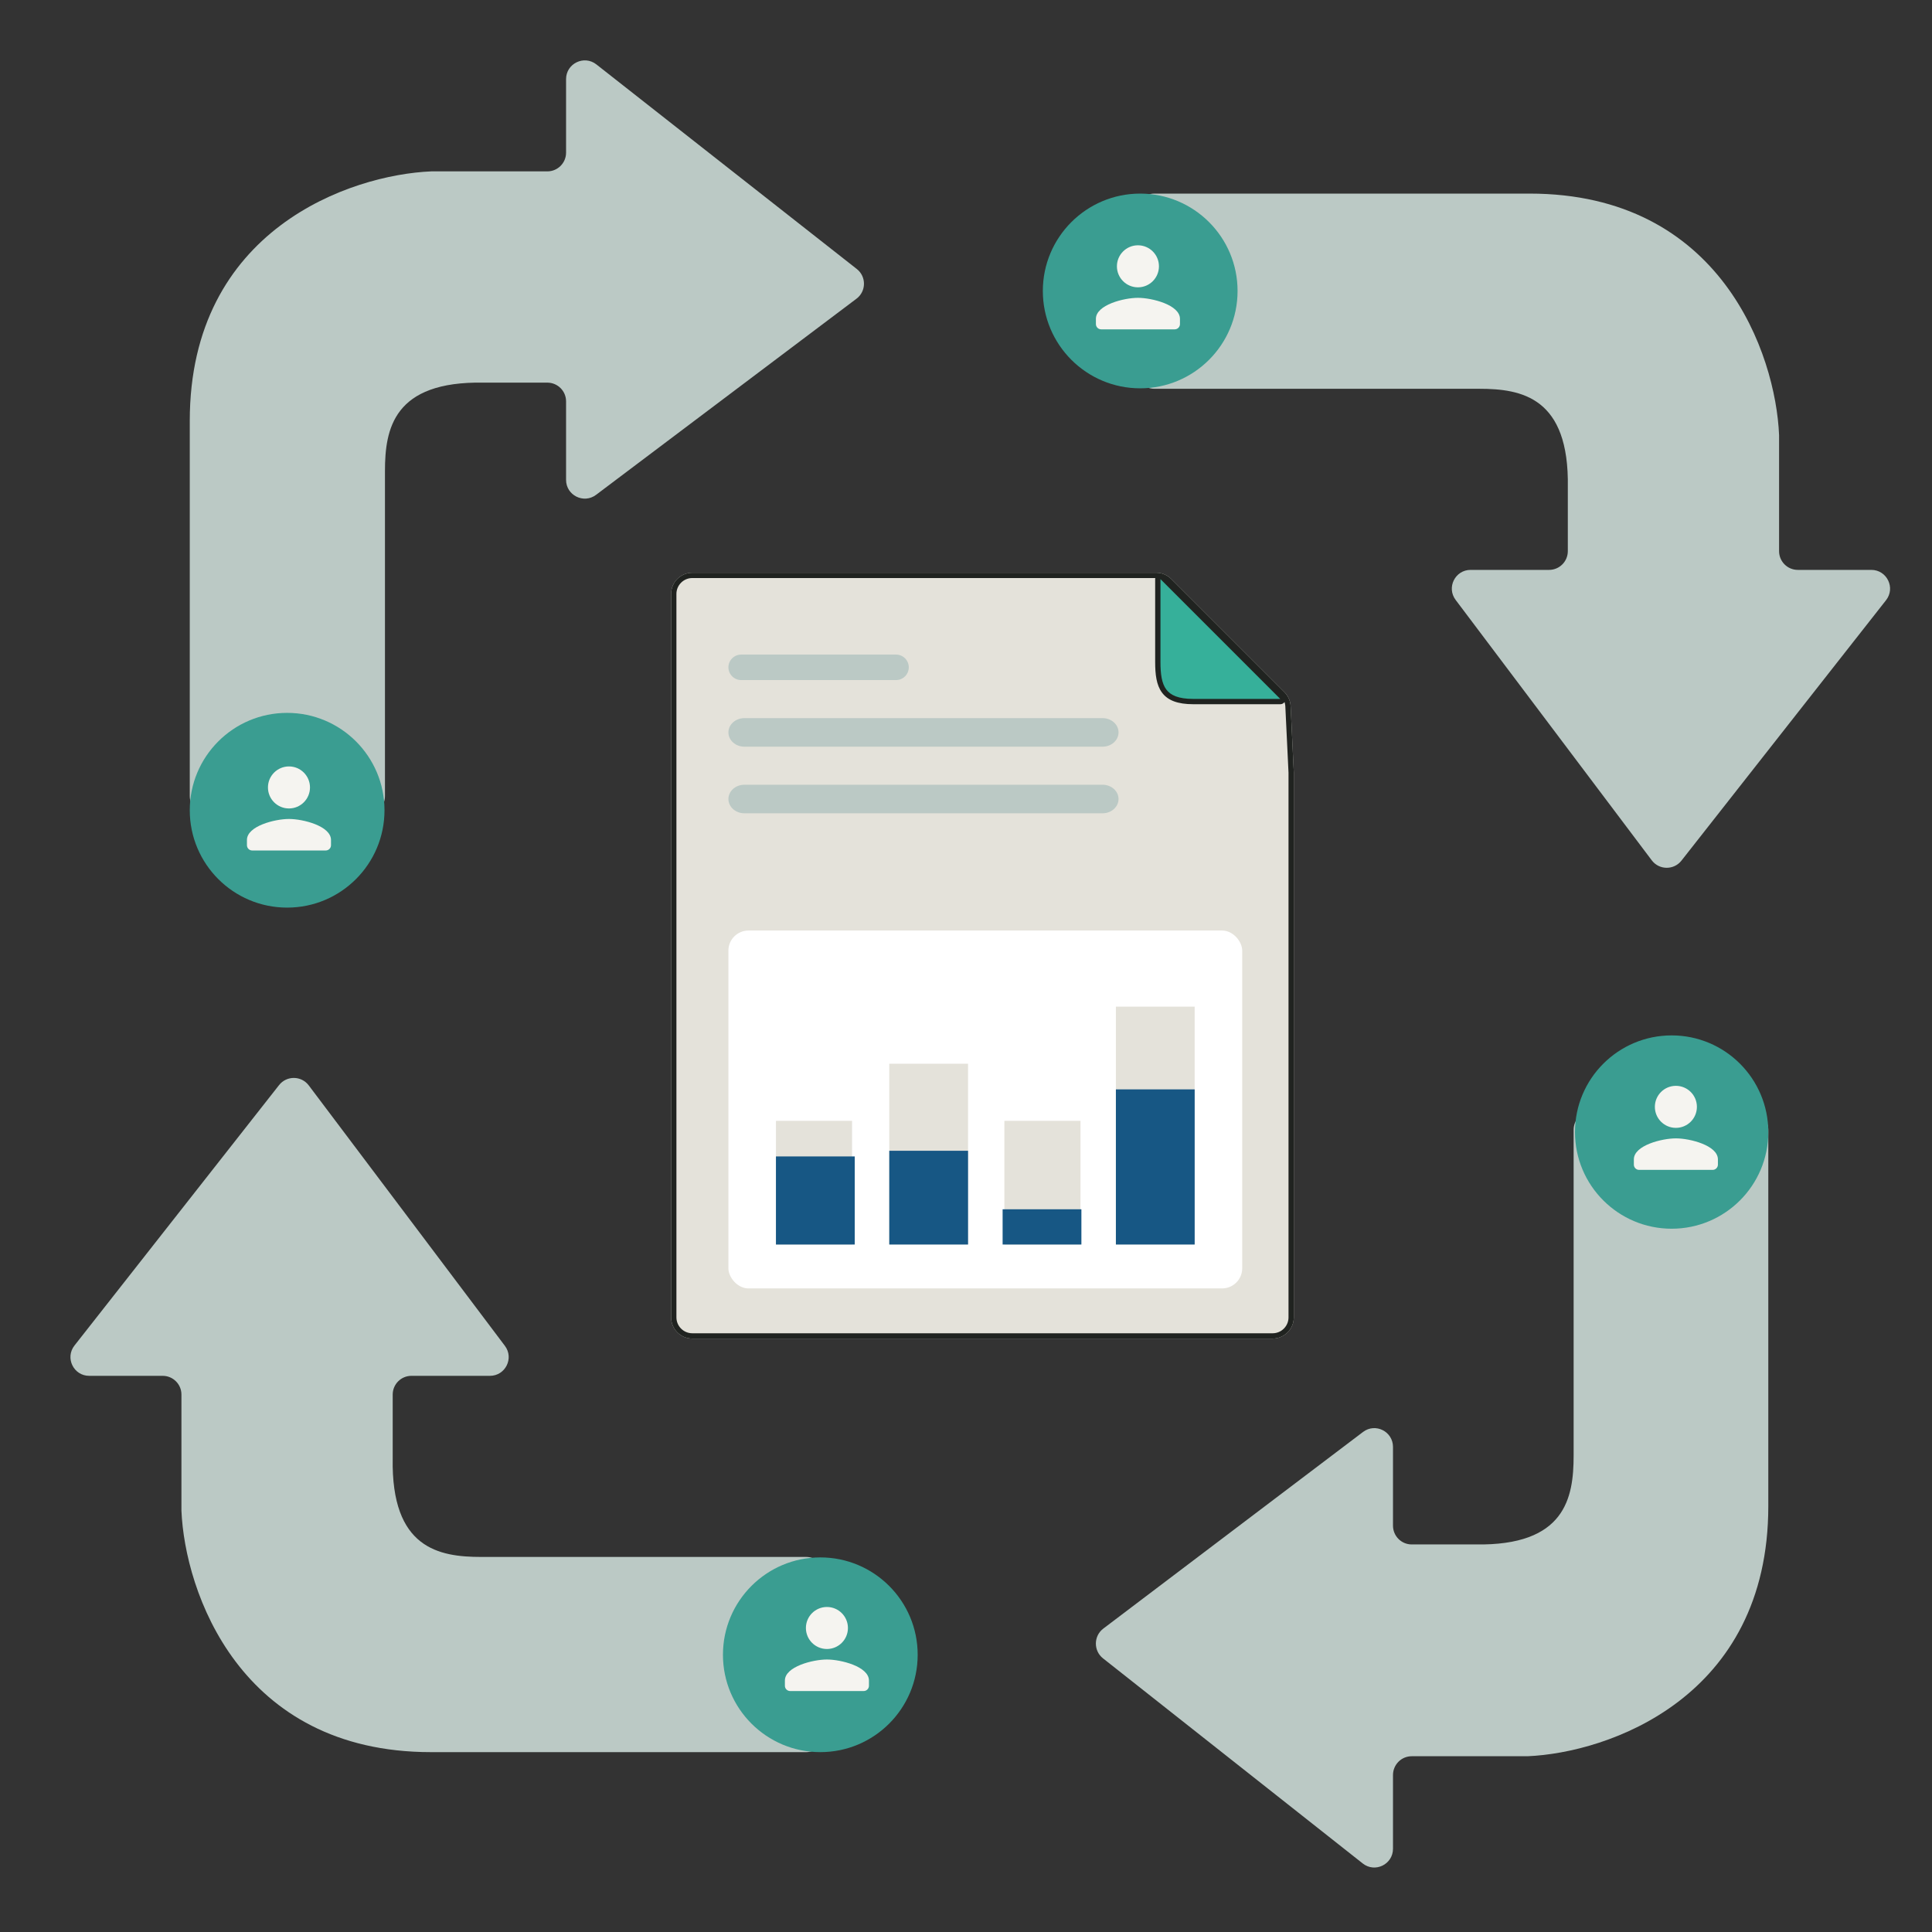
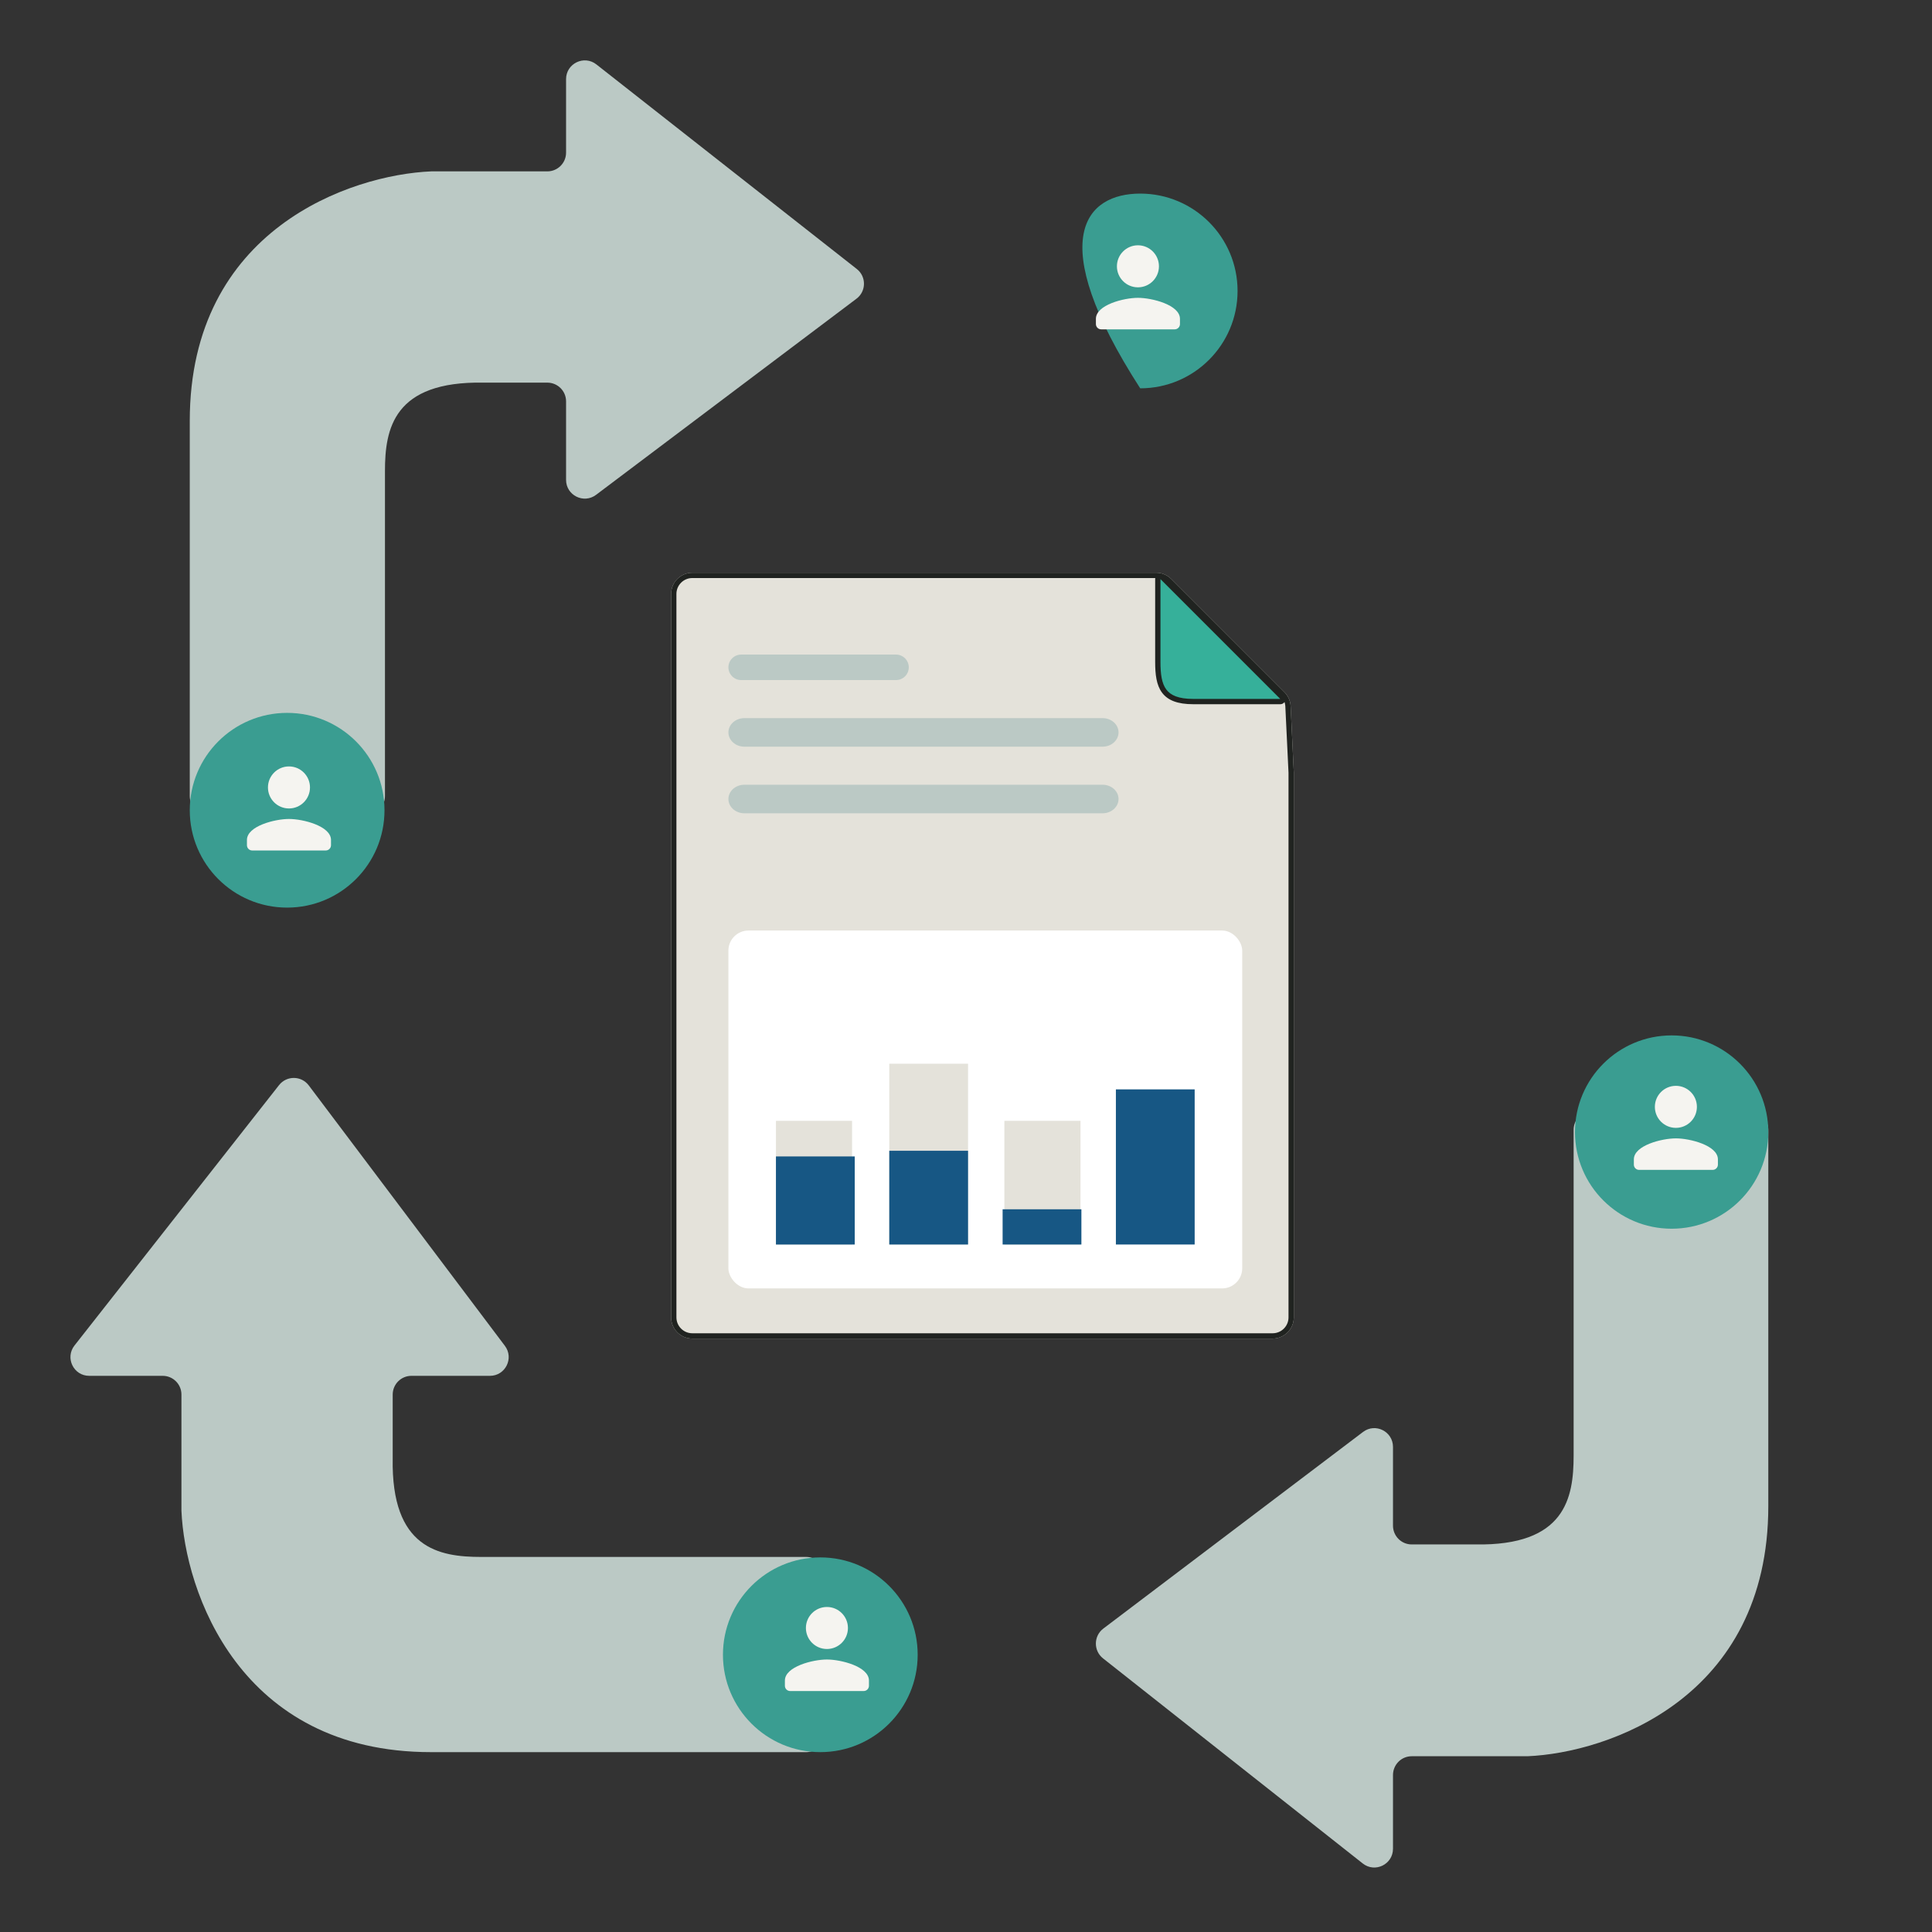
<svg xmlns="http://www.w3.org/2000/svg" width="192" height="192" viewBox="0 0 192 192" fill="none">
  <rect x="0" y="0" width="192" height="192" fill="#333333" stroke="none" />
  <path d="M36.395 80.982H20.721C19.693 80.982 18.859 80.148 18.859 79.12V41.825C18.859 22.79 34.858 17.365 42.857 17.031H54.393C55.422 17.031 56.255 16.198 56.255 15.17V7.865C56.255 6.312 58.046 5.442 59.267 6.401L85.148 26.733C86.11 27.488 86.095 28.949 85.118 29.684L59.237 49.176C58.01 50.1 56.255 49.225 56.255 47.689V39.887C56.255 38.859 55.422 38.026 54.393 38.026H48.056C39.097 37.866 38.257 42.624 38.257 46.823V79.12C38.257 80.148 37.424 80.982 36.395 80.982Z" fill="#BBC9C5" />
  <path d="M38.211 80.521C38.211 85.865 33.879 90.197 28.535 90.197C23.191 90.197 18.859 85.865 18.859 80.521C18.859 75.177 23.191 70.845 28.535 70.845C33.879 70.845 38.211 75.177 38.211 80.521Z" fill="#3A9D91" />
  <path d="M158.242 110.415H173.875C174.901 110.415 175.732 111.25 175.732 112.281V149.675C175.732 168.76 159.776 174.199 151.798 174.533H140.291C139.266 174.533 138.434 175.369 138.434 176.4V183.724C138.434 185.281 136.649 186.154 135.43 185.191L109.616 164.806C108.658 164.049 108.673 162.584 109.646 161.847L135.46 142.304C136.684 141.378 138.434 142.255 138.434 143.795V151.617C138.434 152.648 139.266 153.484 140.291 153.484H146.612C155.548 153.644 156.385 148.873 156.385 144.663V112.281C156.385 111.25 157.217 110.415 158.242 110.415Z" fill="#BBC9C5" />
  <path d="M156.52 112.503C156.52 107.197 160.821 102.897 166.126 102.897C171.432 102.897 175.732 107.197 175.732 112.503C175.732 117.808 171.432 122.109 166.126 122.109C160.821 122.109 156.52 117.808 156.52 112.503Z" fill="#3A9D91" />
-   <path d="M112.852 36.775V21.101C112.852 20.073 113.686 19.239 114.714 19.239L152.009 19.239C171.044 19.239 176.469 35.237 176.803 43.236V54.773C176.803 55.801 177.636 56.635 178.664 56.635H185.969C187.522 56.635 188.392 58.425 187.433 59.647L167.101 85.528C166.346 86.49 164.885 86.475 164.15 85.498L144.658 59.617C143.734 58.39 144.609 56.635 146.145 56.635H153.947C154.975 56.635 155.808 55.801 155.808 54.773V48.436C155.968 39.477 151.21 38.637 147.011 38.637L114.714 38.637C113.686 38.637 112.852 37.803 112.852 36.775Z" fill="#BBC9C5" />
-   <path d="M113.312 38.591C107.968 38.591 103.636 34.259 103.636 28.915C103.636 23.571 107.968 19.239 113.312 19.239C118.656 19.239 122.988 23.571 122.988 28.915C122.988 34.259 118.656 38.591 113.312 38.591Z" fill="#3A9D91" />
+   <path d="M113.312 38.591C103.636 23.571 107.968 19.239 113.312 19.239C118.656 19.239 122.988 23.571 122.988 28.915C122.988 34.259 118.656 38.591 113.312 38.591Z" fill="#3A9D91" />
  <path d="M81.982 156.589V172.263C81.982 173.292 81.148 174.125 80.12 174.125H42.825C23.79 174.125 18.365 158.127 18.031 150.128L18.031 138.591C18.031 137.563 17.198 136.729 16.17 136.729H8.865C7.312 136.729 6.442 134.939 7.401 133.717L27.733 107.836C28.488 106.875 29.949 106.89 30.684 107.866L50.176 133.748C51.1 134.974 50.225 136.729 48.689 136.729H40.887C39.859 136.729 39.026 137.563 39.026 138.591V144.928C38.866 153.887 43.624 154.727 47.823 154.727H80.12C81.148 154.727 81.982 155.561 81.982 156.589Z" fill="#BBC9C5" />
  <path d="M81.522 154.773C86.865 154.773 91.198 159.105 91.198 164.449C91.198 169.793 86.865 174.125 81.522 174.125C76.178 174.125 71.846 169.793 71.846 164.449C71.846 159.105 76.178 154.773 81.522 154.773Z" fill="#3A9D91" />
  <path d="M28.718 80.344C29.871 80.344 30.806 79.409 30.806 78.255C30.806 77.102 29.871 76.167 28.718 76.167C27.564 76.167 26.629 77.102 26.629 78.255C26.629 79.409 27.564 80.344 28.718 80.344ZM28.718 81.388C27.324 81.388 24.541 82.087 24.541 83.476V83.998C24.541 84.285 24.776 84.52 25.063 84.52H32.372C32.659 84.52 32.894 84.285 32.894 83.998V83.476C32.894 82.087 30.112 81.388 28.718 81.388Z" fill="#F5F4F0" />
  <path d="M82.179 163.876C83.332 163.876 84.267 162.942 84.267 161.788C84.267 160.634 83.332 159.7 82.179 159.7C81.025 159.7 80.09 160.634 80.09 161.788C80.09 162.942 81.025 163.876 82.179 163.876ZM82.179 164.92C80.785 164.92 78.002 165.62 78.002 167.009V167.531C78.002 167.818 78.237 168.053 78.524 168.053H85.833C86.12 168.053 86.355 167.818 86.355 167.531V167.009C86.355 165.62 83.573 164.92 82.179 164.92Z" fill="#F5F4F0" />
  <path d="M166.548 112.086C167.701 112.086 168.636 111.151 168.636 109.997C168.636 108.843 167.701 107.909 166.548 107.909C165.394 107.909 164.459 108.843 164.459 109.997C164.459 111.151 165.394 112.086 166.548 112.086ZM166.548 113.13C165.154 113.13 162.371 113.829 162.371 115.218V115.74C162.371 116.027 162.606 116.262 162.893 116.262H170.202C170.489 116.262 170.724 116.027 170.724 115.74V115.218C170.724 113.829 167.942 113.13 166.548 113.13Z" fill="#F5F4F0" />
  <path d="M113.087 28.554C114.241 28.554 115.175 27.619 115.175 26.465C115.175 25.312 114.241 24.377 113.087 24.377C111.933 24.377 110.998 25.312 110.998 26.465C110.998 27.619 111.933 28.554 113.087 28.554ZM113.087 29.598C111.693 29.598 108.91 30.297 108.91 31.686V32.208C108.91 32.495 109.145 32.73 109.432 32.73H116.741C117.028 32.73 117.263 32.495 117.263 32.208V31.686C117.263 30.297 114.481 29.598 113.087 29.598Z" fill="#F5F4F0" />
  <path d="M66.695 59.025C66.695 57.861 67.639 56.918 68.803 56.918H114.901C115.46 56.918 115.997 57.14 116.392 57.535L127.646 68.789C128.017 69.16 128.236 69.655 128.261 70.179L128.578 76.787V130.918C128.578 132.082 127.634 133.026 126.47 133.026H68.803C67.639 133.026 66.695 132.082 66.695 130.918V59.025Z" fill="#E4E2DA" />
  <path fill-rule="evenodd" clip-rule="evenodd" d="M128.578 76.787L128.261 70.179C128.236 69.655 128.017 69.16 127.646 68.789L116.392 57.535C115.997 57.14 115.46 56.918 114.901 56.918H68.803C67.639 56.918 66.695 57.861 66.695 59.025V130.918C66.695 132.082 67.639 133.026 68.803 133.026H126.47C127.634 133.026 128.578 132.082 128.578 130.918V76.787ZM128.051 130.918V76.799L127.735 70.204C127.716 69.811 127.552 69.44 127.274 69.162L116.019 57.908C115.723 57.611 115.321 57.445 114.901 57.445H68.803C67.93 57.445 67.222 58.152 67.222 59.025V130.918C67.222 131.791 67.93 132.499 68.803 132.499H126.47C127.343 132.499 128.051 131.791 128.051 130.918Z" fill="#202320" />
  <path d="M72.389 66.318C72.389 65.619 72.956 65.052 73.655 65.052H89.048C89.747 65.052 90.314 65.619 90.314 66.318C90.314 67.017 89.747 67.584 89.048 67.584H73.655C72.956 67.584 72.389 67.017 72.389 66.318Z" fill="#BBC9C5" />
  <path d="M72.389 72.785C72.389 72.002 73.098 71.367 73.974 71.367H109.573C110.449 71.367 111.159 72.002 111.159 72.785C111.159 73.569 110.449 74.204 109.573 74.204H73.974C73.098 74.204 72.389 73.569 72.389 72.785Z" fill="#BBC9C5" />
  <path d="M72.389 79.405C72.389 78.622 73.098 77.987 73.974 77.987H109.573C110.449 77.987 111.159 78.622 111.159 79.405C111.159 80.188 110.449 80.823 109.573 80.823H73.974C73.098 80.823 72.389 80.188 72.389 79.405Z" fill="#BBC9C5" />
  <path d="M115.062 65.782V57.554C115.062 57.32 115.346 57.202 115.512 57.368L127.416 69.272C127.582 69.438 127.464 69.722 127.23 69.722H118.58C115.565 69.722 115.062 68.244 115.062 65.782Z" fill="#36B09A" />
  <path fill-rule="evenodd" clip-rule="evenodd" d="M114.799 57.553C114.799 57.084 115.366 56.849 115.698 57.181L127.602 69.085C127.934 69.417 127.699 69.984 127.23 69.984H118.58C117.035 69.984 116.053 69.605 115.479 68.831C114.92 68.078 114.799 67.013 114.799 65.781V57.553ZM127.229 69.457L115.326 57.553V65.781C115.326 67.012 115.456 67.916 115.902 68.517C116.332 69.097 117.109 69.457 118.58 69.457H127.229Z" fill="#202320" />
  <rect x="72.387" y="92.474" width="51.063" height="35.567" rx="2" fill="white" />
-   <rect x="110.896" y="100.039" width="7.829" height="23.64" fill="#E4E2DA" />
  <rect x="110.896" y="108.261" width="7.829" height="15.417" fill="#175784" />
  <rect x="99.814" y="111.387" width="7.565" height="12.293" fill="#E4E2DA" />
  <rect x="99.639" y="120.177" width="7.829" height="3.502" fill="#175784" />
  <rect x="88.375" y="105.712" width="7.829" height="17.966" fill="#E4E2DA" />
  <rect x="88.375" y="114.362" width="7.829" height="9.316" fill="#175784" />
  <rect x="77.113" y="111.387" width="7.565" height="12.293" fill="#E4E2DA" />
  <rect x="77.113" y="114.925" width="7.829" height="8.755" fill="#175784" />
</svg>